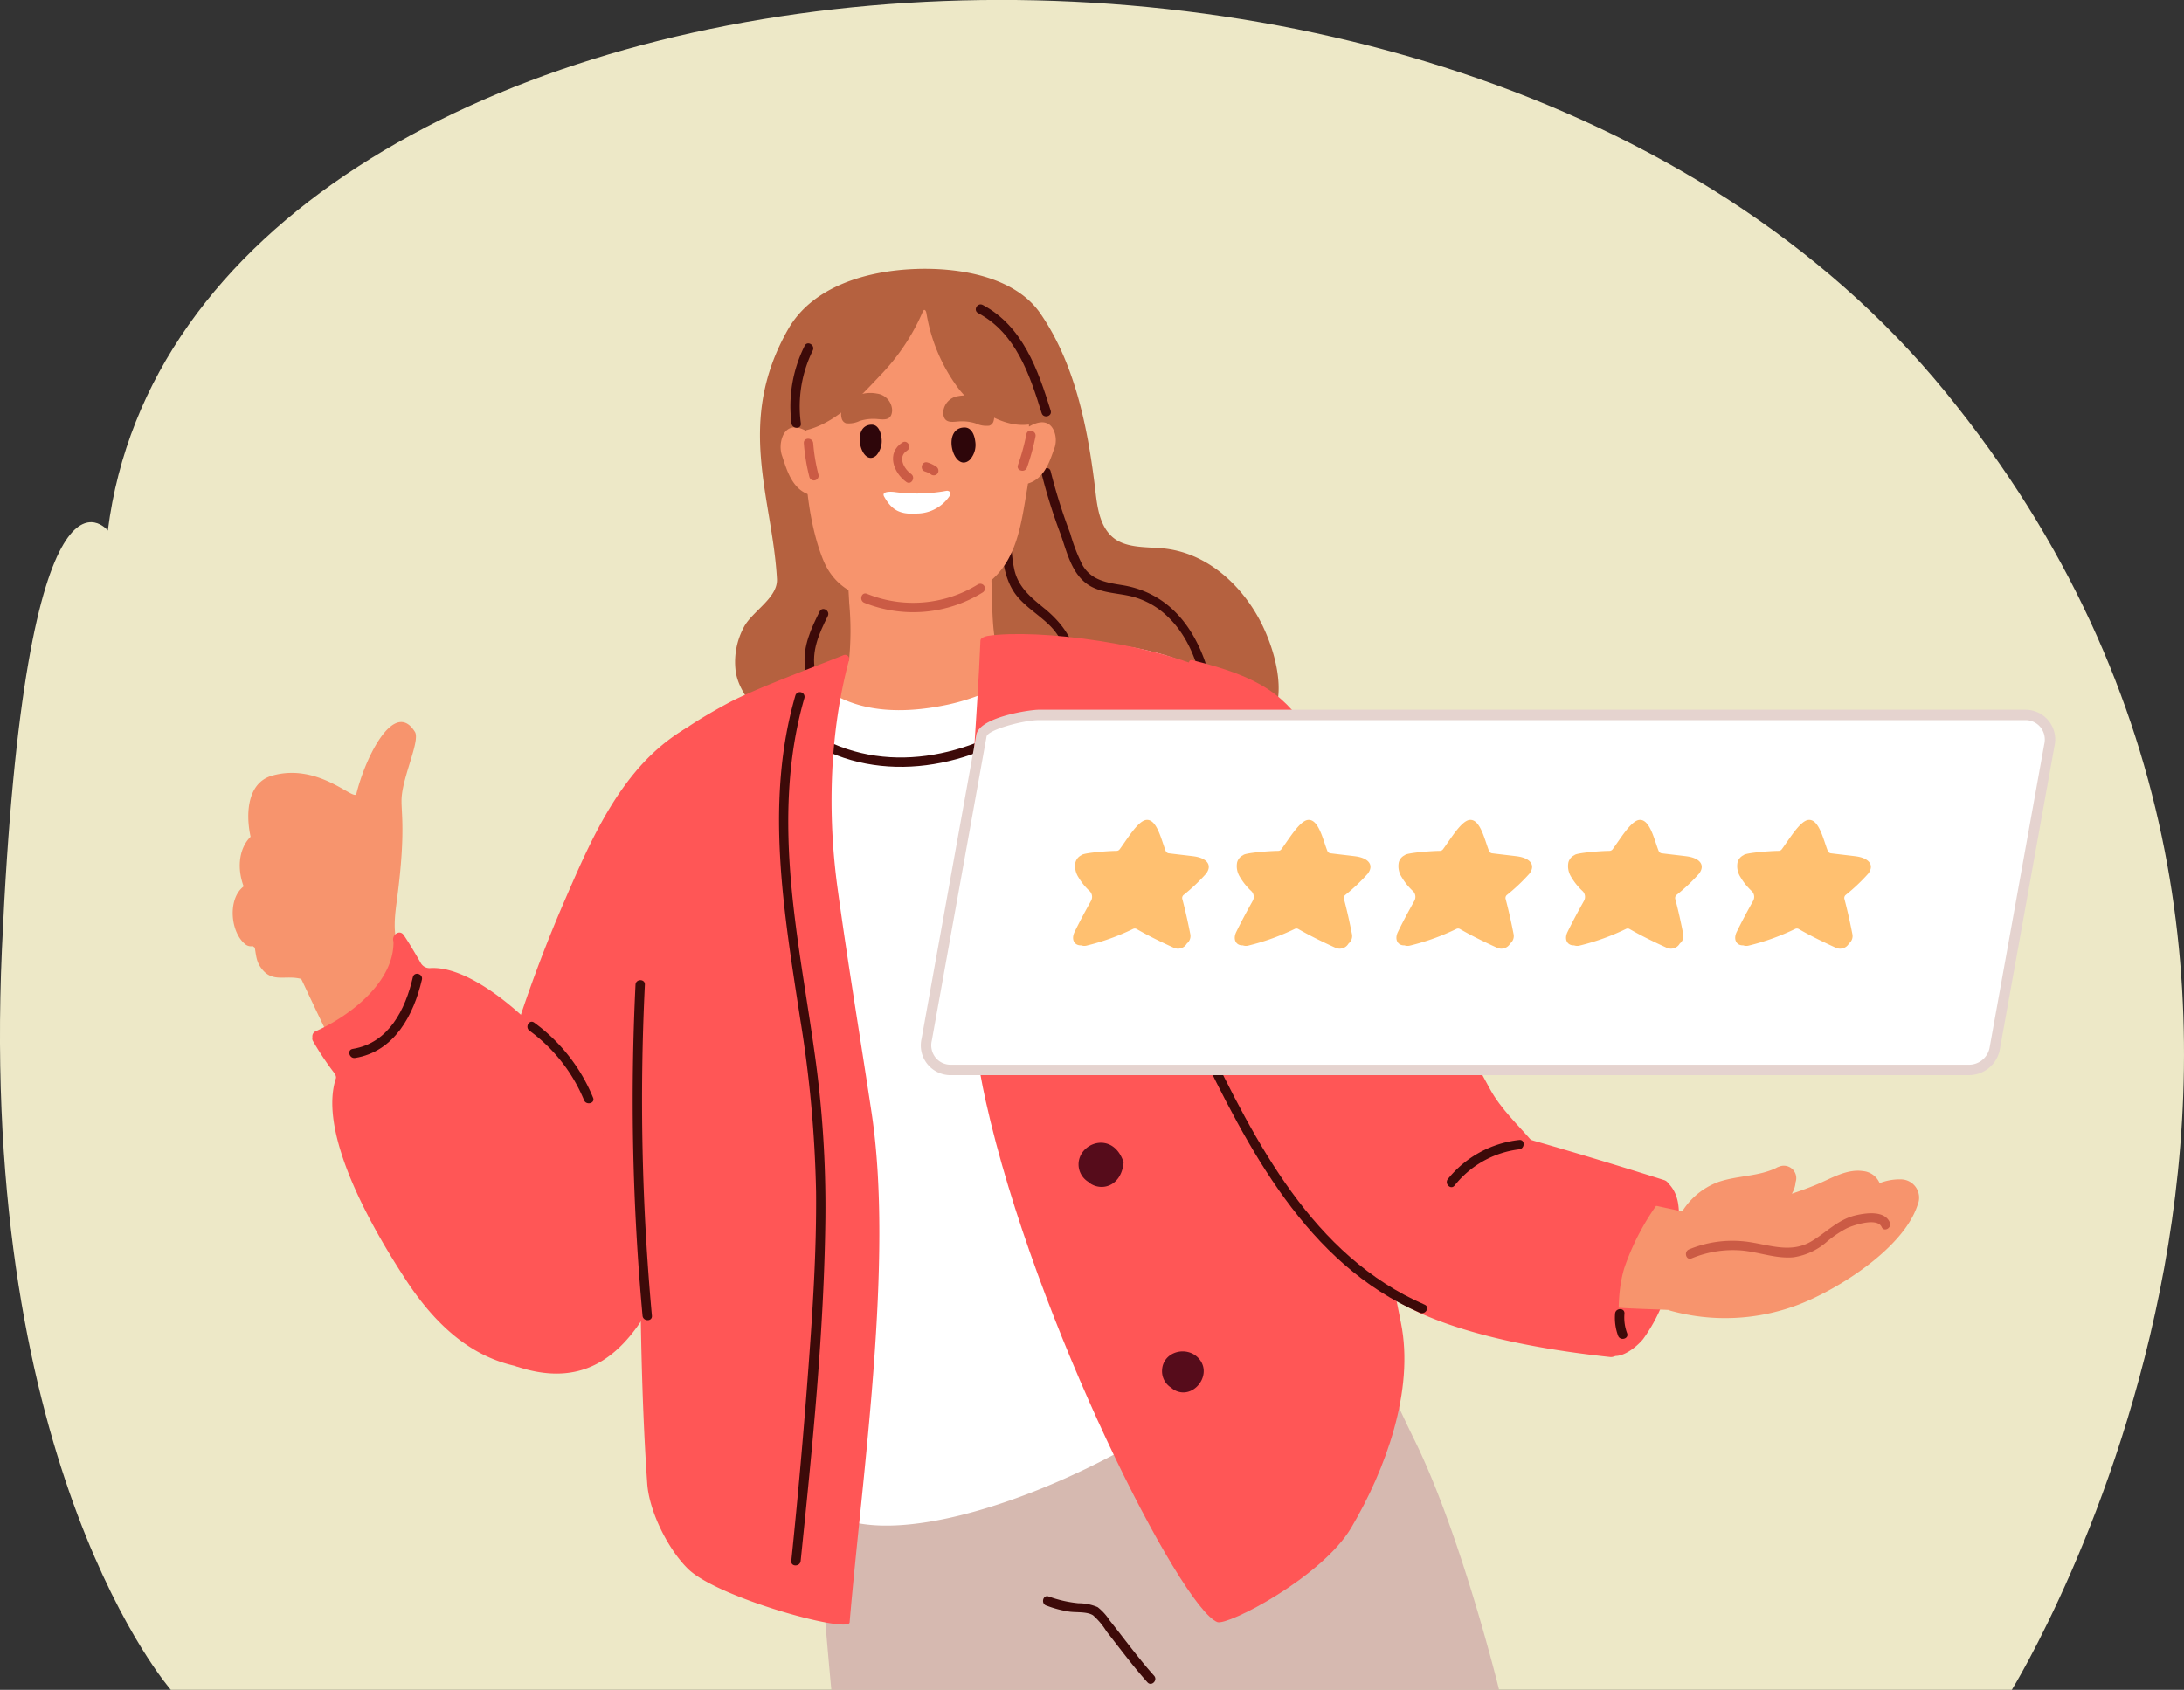
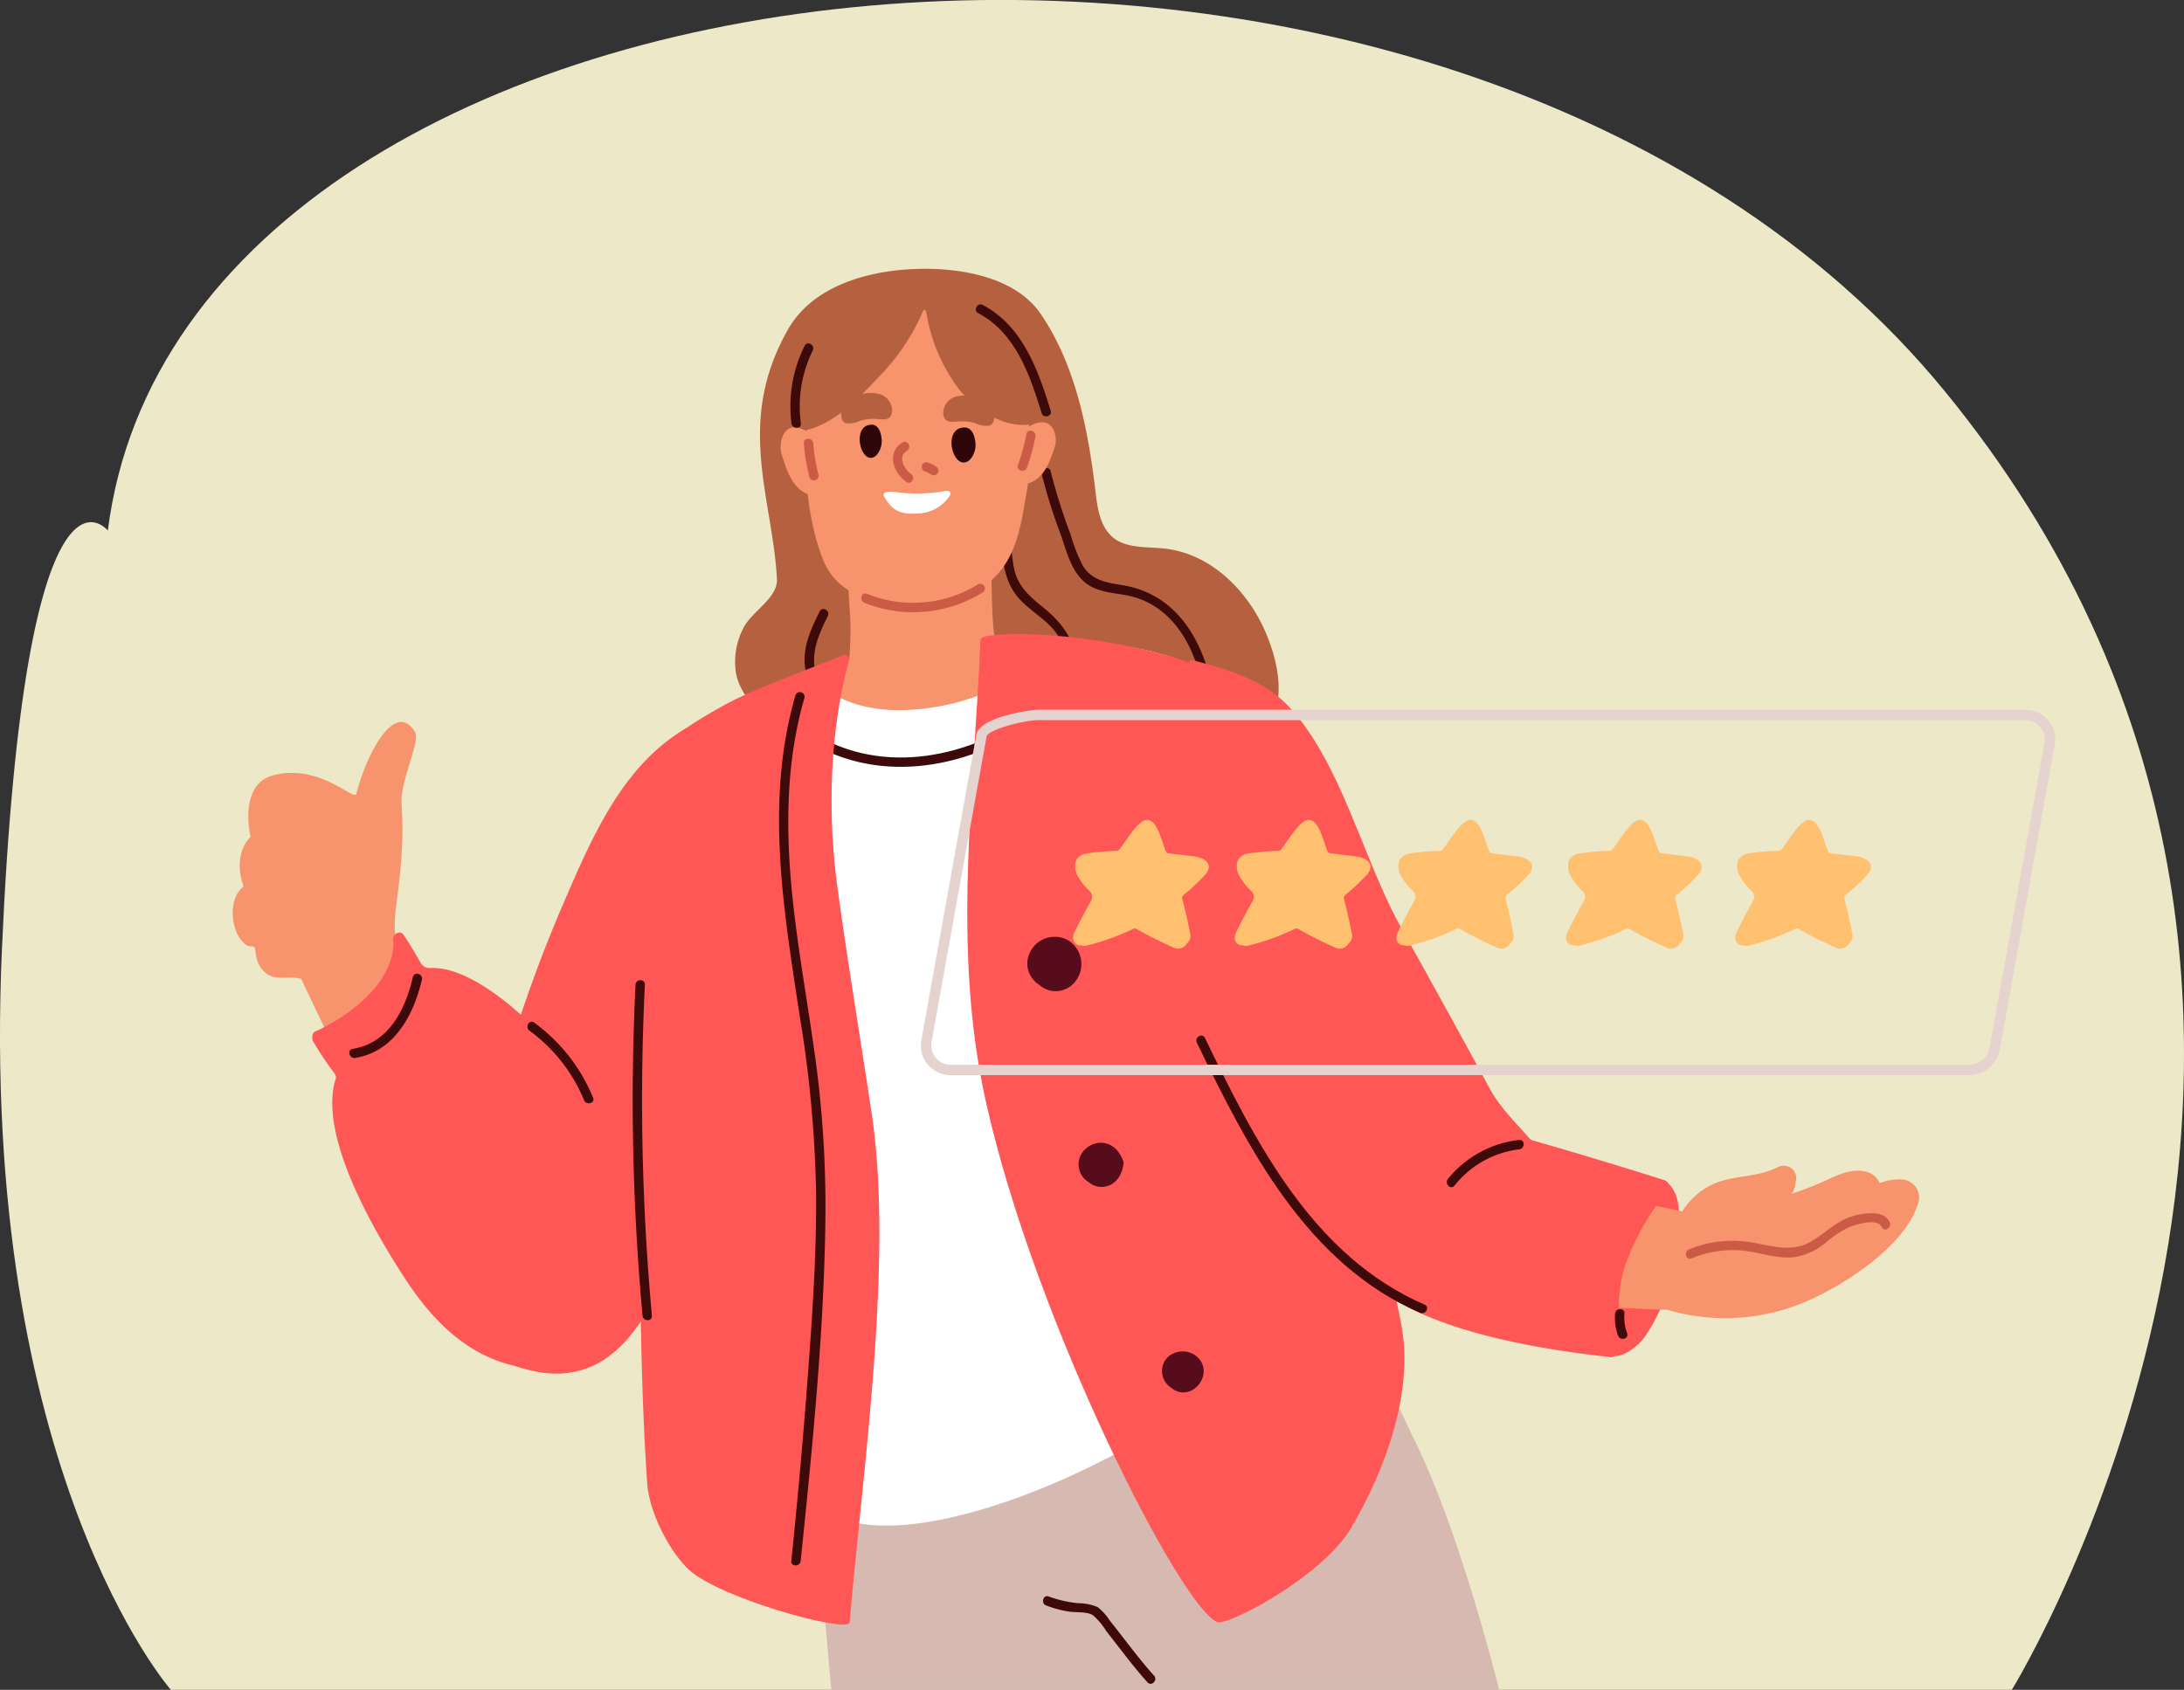
<svg xmlns="http://www.w3.org/2000/svg" width="357.017" height="276.303" viewBox="0 0 357.017 276.303">
  <rect x="0" y="0" width="357.017" height="276.303" fill="#333333" stroke="none" />
  <g id="Grupo_14586" data-name="Grupo 14586" transform="translate(-196.012 -3267.697)">
    <path id="Caminho_34089" data-name="Caminho 34089" d="M364.929,555.726h300.94s70.041-113.2-10.844-212.2-287.752-77.026-300.4,22.646c0,0-13.517-16.933-17.31,68.419S364.929,555.726,364.929,555.726Z" transform="translate(-140.988 2988.273)" fill="#ede8c7" />
    <g id="Grupo_14564" data-name="Grupo 14564" transform="translate(234.053 3311.65)">
      <path id="Caminho_34089-2" data-name="Caminho 34089" d="M821.388,376.421a16.633,16.633,0,0,0-2.581-.452c-2.779-.263-6.264.018-8.379-1.993-2.234-2.124-2.4-5.623-2.766-8.506-1.206-9.6-3.281-19.765-8.837-27.87-4.215-6.148-13.409-7.551-20.313-7.317-8.183.278-16.983,2.9-20.954,9.867-8.662,15.2-2.549,27.529-1.82,40.822.169,3.087-4.041,5.279-5.4,7.862a12.037,12.037,0,0,0-1.387,6.867c.528,5.739,7.781,10.382,11.248,14.94a1.7,1.7,0,0,0,1.907.561c4.643,2.818,11.368,2.727,16.575,3.056a205.363,205.363,0,0,0,27.9-.141,147.232,147.232,0,0,0,15.539-1.542c4.458-.807,10.405-1.982,12.7-6.087a13.061,13.061,0,0,1,.815-1.433c.208-.282.458-.536.657-.823,3.11-4.483.624-12.338-1.676-16.616C831.9,382.559,827.3,377.942,821.388,376.421Z" transform="translate(-666.771 -330.26)" fill="#b5613f" />
      <path id="Caminho_34090" data-name="Caminho 34090" d="M799.229,644.156c-19.374-5.183-40.292-1.931-56.2,10.572a1.587,1.587,0,0,0-.659,1.148c-2.585,3.551,2.45,12.352,4.256,15.155,4.881,7.577,12.615,14.5,21.484,16.851,21.825,5.8,29.939-24.059,31.79-40.351A1.943,1.943,0,0,0,799.229,644.156Z" transform="translate(-660.938 -580.749)" fill="#f7946d" />
      <path id="Caminho_34091" data-name="Caminho 34091" d="M830.95,495.656c.376,6,.814,11.966,1.137,17.934a48.7,48.7,0,0,1-.031,9.279,6.775,6.775,0,0,1-2.9,4.465c4.283,4.127,12.969,3.862,18.489,2.981a22.379,22.379,0,0,0,13.484-7.824c-1.047-.38-2.594-.828-3.6-1.109a2.117,2.117,0,0,1-1.46-1.35c-.823-2.456-.566-10.8-.948-14.035-.59-5-1.775-6.081-2.3-11.09a1.029,1.029,0,0,0-.563-.813c-1.77-3.69-5.95-4.172-9.839-3.68-3.852.487-9.282.667-12.11,3.49A1.045,1.045,0,0,0,830.95,495.656Z" transform="translate(-731.304 -458.903)" fill="#f7946d" />
      <path id="Caminho_34092" data-name="Caminho 34092" d="M909.332,1080.312c-4.75-9.657-8.745-19.78-14.607-28.7a2.361,2.361,0,0,0-2.5-1.058c-14.005-13.3-26.536-26.341-47.034-25.662a41.6,41.6,0,0,0-22.818,7.833c-2.455,1.757-10.036,7.493-9.89,11.734a2.581,2.581,0,0,0-.175.805c-.5,11.453-2.782,23.323-1.763,35.048,1.242,14.161,2.093,26.275,3.439,40.8H923.144S916.971,1095.841,909.332,1080.312Z" transform="translate(-716.128 -888.765)" fill="#d6b9b0" />
      <g id="Grupo_14564-2" data-name="Grupo 14564" transform="translate(132.217 32.572)">
        <path id="Caminho_34093" data-name="Caminho 34093" d="M1004.567,497.451a89.021,89.021,0,0,0,3.125,9.944c1.1,3.156,1.927,7.007,5.2,8.6,1.775.864,3.769.962,5.676,1.338a13.024,13.024,0,0,1,6.294,3.174c3.976,3.6,5.588,8.847,6.439,13.979.161.97,1.637.559,1.477-.407-1.435-8.66-5.68-16.929-15.058-18.437-2.566-.413-5.018-.8-6.459-3.236a28.7,28.7,0,0,1-2.007-5.173,90.916,90.916,0,0,1-3.21-10.188c-.213-.962-1.689-.555-1.477.407Z" transform="translate(-1004.546 -496.495)" fill="#3d0a09" />
      </g>
      <g id="Grupo_14565" data-name="Grupo 14565" transform="translate(93.478 55.621)">
        <path id="Caminho_34094" data-name="Caminho 34094" d="M809.312,614.516c-1.41,2.816-2.767,5.716-2.422,8.951s2.114,6.09,3.82,8.77c.528.829,1.854.062,1.322-.773-1.428-2.243-2.967-4.608-3.479-7.259-.626-3.238.664-6.085,2.081-8.915.44-.879-.88-1.655-1.322-.773Z" transform="translate(-806.836 -614.127)" fill="#3d0a09" />
      </g>
      <g id="Grupo_14566" data-name="Grupo 14566" transform="translate(125.598 38.705)">
        <path id="Caminho_34095" data-name="Caminho 34095" d="M970.767,528.532c.225,4.72-.494,10.606,2.883,14.4,1.5,1.681,3.446,2.865,5.04,4.442a10.191,10.191,0,0,1,2.914,9.065c-.161.964,1.314,1.379,1.477.407.847-5.056-1.327-9.027-5.161-12.169-2.215-1.815-4.347-3.493-4.989-6.443-.675-3.1-.481-6.546-.631-9.7-.047-.981-1.578-.987-1.531,0Z" transform="translate(-970.766 -527.794)" fill="#3d0a09" />
      </g>
      <path id="Caminho_34096" data-name="Caminho 34096" d="M842.865,365.267c-.246-1.215,1.566-1.211,1.093-2.34-2.718-6.478-9.149-9.248-15.773-9.8a2.368,2.368,0,0,0-1.265.225c-5.033.067-8.084-.034-11.959,3.329-9.352,8.12-8.641,29.387-4.516,39.534,2.391,5.88,8.009,6.953,13.642,7.276,4.723.271,9.633-.322,13.814-3.9,4.331-3.7,4.991-9.669,5.9-15.005C844.779,378.873,844.026,371.011,842.865,365.267Z" transform="translate(-713.929 -348.639)" fill="#f7946d" />
      <path id="Caminho_34097" data-name="Caminho 34097" d="M748.994,677.009a57.171,57.171,0,0,0,2.5-9.044.957.957,0,0,0-.067-.562c-.261-8.039-5.684-18.21-12.094-22.847a.787.787,0,0,0-.786-.122,10.786,10.786,0,0,0-1.269-.771c-5.312-2.715-11.239-3.909-17.136-4.474-2.968-.284-8.65-1.465-9.065-.086-1.779,5.9-10.268,9.134-15.489,10.235-16.3,3.438-21.089-4.248-21.878-3.842-7.785,4.009-15.406,5.254-22.181,10.881a56.1,56.1,0,0,0-4.193,3.842c-6.142,6.254-7.031,15.062-7.526,23.4a1.028,1.028,0,0,0-.11,1.42,34.684,34.684,0,0,0,7.389,6.8c1.137.767,2.319,1.453,3.511,2.123.625,20.188,11.1,70.262,24.109,86.327,12.007,11.073,56.069-8.088,72.246-25.882C755.89,744.573,752.167,694.974,748.994,677.009Z" transform="translate(-578.78 -578.061)" fill="#fff" />
      <g id="Grupo_14567" data-name="Grupo 14567" transform="translate(93.663 72.142)">
        <path id="Caminho_34098" data-name="Caminho 34098" d="M808.144,703.531c12.083,7.4,26.9,4.3,37.867-3.622.792-.572.028-1.9-.773-1.322-10.536,7.606-24.677,10.756-36.321,3.622-.843-.516-1.613.808-.773,1.322Z" transform="translate(-807.781 -698.444)" fill="#3d0a09" />
      </g>
      <path id="Caminho_34099" data-name="Caminho 34099" d="M1013.507,747.634c-5.552-27.309-12.769-72.5-23.3-98.494-.889-2.2-3.576-5.84-5.658-6.97-10.434-5.662-30.678-8.036-38.6-6.823-.408.063-1.16.326-1.176.718-1.059,25.346-4.709,50.244.87,75.352,8.007,36.038,31.894,82.868,37.852,85.174,1.673.647,17.124-7.345,21.9-15.447C1010.983,771.673,1015.759,758.712,1013.507,747.634Z" transform="translate(-822.541 -575.32)" fill="#ff5656" />
      <path id="Caminho_34100" data-name="Caminho 34100" d="M999.2,888.084a4.486,4.486,0,0,0-6.562,3.926,4.164,4.164,0,0,0,2,3.451,3.364,3.364,0,0,0,.59.443,4.053,4.053,0,0,0,4.325-.136A4.568,4.568,0,0,0,999.2,888.084Z" transform="translate(-862.751 -778.355)" fill="#560c1b" />
      <path id="Caminho_34101" data-name="Caminho 34101" d="M1035.429,1063.158a3.374,3.374,0,0,0,1.618,2.8,2.72,2.72,0,0,0,.478.358c2.061,1.18,4.953.077,5.271-3.578C1041.047,1057.469,1035.362,1059.524,1035.429,1063.158Z" transform="translate(-897.16 -916.65)" fill="#560c1b" />
      <path id="Caminho_34102" data-name="Caminho 34102" d="M575.91,715.061c-.387-.547-.176-1.534-.925-1.085-10.27,6.15-15.214,17.917-19.694,28.248a233.044,233.044,0,0,0-12.378,36.824c-.4.219,4.138,38.963,4.35,39.036,11.823,4.1,18.077-2.492,22.446-10.317a79.223,79.223,0,0,0,10-32.142c.561-6.029.728-12.087,1.186-18.123.507-6.68,1.835-13.158,2.848-19.763C584.9,730.153,586.068,716.566,575.91,715.061Z" transform="translate(-501.128 -638.699)" fill="#ff5656" />
      <path id="Caminho_34103" data-name="Caminho 34103" d="M1483.146,1091.7c-.259-.252-.6-.439-.749-.206-1.432-.273-3.255,1.4-4.052,2.318-1.884,2.178-2.863,5.166-3.667,7.874a44.522,44.522,0,0,0-1.792,10.739c-.073,1.7-1.311,6.359.776,7.392,1.8.892,4.475-1.343,5.466-2.582a26.612,26.612,0,0,0,4.054-8.421,37.283,37.283,0,0,0,1.764-10.206C1485.028,1096.075,1485.092,1093.592,1483.146,1091.7Z" transform="translate(-1248.557 -942.255)" fill="#ff5656" />
      <path id="Caminho_34104" data-name="Caminho 34104" d="M1105.076,1236.984a3.184,3.184,0,0,0,1.527,2.639,2.574,2.574,0,0,0,.451.338c2.983,1.707,6.2-2.222,4.232-4.884C1109.4,1232.529,1105.014,1233.6,1105.076,1236.984Z" transform="translate(-953.16 -1056.654)" fill="#560c1b" />
      <path id="Caminho_34105" data-name="Caminho 34105" d="M1162.333,745.249c.364-7.747-7.619-11.824-11.169-18.37q-7.145-13.178-14.465-26.259c-5.245-9.372-8.606-21.985-14.41-31.025-4.63-7.212-8.412-10.015-19.787-12.855-.864-.216-.525,1.261-.575,1.5-1.956,9.463-4.122,18.907-5.866,28.411-1.55,8.447,2.34,23.032,5.661,30.694,7.538,17.388,28,47.948,40.2,44.794C1148.023,760.559,1162.021,751.892,1162.333,745.249Z" transform="translate(-945.631 -592.751)" fill="#ff5656" />
      <path id="Caminho_34106" data-name="Caminho 34106" d="M1498.94,1085.026a2.992,2.992,0,0,0-2.689-4.179,9.018,9.018,0,0,0-3.52.615,3.268,3.268,0,0,0-2.745-1.974c-2.58-.376-5.1,1.162-7.377,2.126-1.39.587-2.8,1.1-4.23,1.574a4.2,4.2,0,0,0,.615-1.88,2.033,2.033,0,0,0-2.729-2.528,1.861,1.861,0,0,0-.445.2c-3,1.45-6.483,1.224-9.6,2.346a11.824,11.824,0,0,0-5.749,4.747c-3.746-.708-13.218-3.127-14.2-2.183a16.163,16.163,0,0,0-4.3,16.283c.5,1.714,11.928,1.8,16.239,2.02a2.157,2.157,0,0,0,.339.131,33.615,33.615,0,0,0,20.929-1C1486.018,1098.809,1496.646,1092.1,1498.94,1085.026Z" transform="translate(-1223.512 -931.961)" fill="#f7946d" />
      <path id="Caminho_34107" data-name="Caminho 34107" d="M359.552,710.074c-3.353-5.424-8.077,4.042-9.575,10.125-.318,1.289-6.147-5.147-13.782-2.97-4.093,1.167-4.322,6.307-3.508,9.994-.01.01-.023.017-.033.028-2.043,2.077-2.112,5.425-1.1,8.083a4.606,4.606,0,0,0-.417.373c-2.149,2.208-1.665,7.155.651,9.069a1.469,1.469,0,0,0,1.244.324l.343.255c.252,1.568.287,2.523,1.366,3.733,1.729,1.938,3.782.725,6.212,1.377.059.016,4.162,8.983,5.577,11.406.389.666,14.91-7.78,15.193-9.465-1.593-2.272-3.156-4.571-4.629-6.924-1.322-2.112-.784-5.675-.468-8.078,1.505-11.44.589-14.33.753-16.633C357.641,717.123,360.421,711.48,359.552,710.074Z" transform="translate(-329.763 -634.354)" fill="#f7946d" />
      <path id="Caminho_34108" data-name="Caminho 34108" d="M1325.86,1069.161a40.386,40.386,0,0,1,7.013-12.522,1.123,1.123,0,0,0-.517-1.8c-11.4-3.627-27-8.184-29.826-8.7-2.688-.491-5.5,3.815-8.159,4.993-2.875,1.274-4.156,5.229-5.177,7.978-1.6,4.307-3.822,12.964-3.506,13.254,5.026,4.639,17.317,9.2,37.842,11.406a1.288,1.288,0,0,0,1.426-1.262C1324.969,1077.83,1324.543,1073.466,1325.86,1069.161Z" transform="translate(-1098.359 -905.834)" fill="#ff5656" />
      <g id="Grupo_14568" data-name="Grupo 14568" transform="translate(157.518 125.368)">
        <path id="Caminho_34109" data-name="Caminho 34109" d="M1133.753,971.252c8.362,17.252,17.915,36.109,36.481,44.167.895.388,1.676-.931.773-1.322-18.337-7.959-27.675-26.582-35.931-43.617-.43-.887-1.751-.111-1.322.773Z" transform="translate(-1133.668 -970.088)" fill="#3d0a09" />
      </g>
      <path id="Caminho_34110" data-name="Caminho 34110" d="M653.19,727.282c-1.841-12.236-3.881-24.443-5.563-36.7-1.662-12.112-1.35-25.4,1.869-37.377a.67.67,0,0,0-.9-.8c-3.3,1.361-14.533,5.495-18.8,7.8-5.073,2.736-10.133,5.9-14.162,10.163-6.206,6.572-11.662,26.255-13.483,32.535a.937.937,0,0,0,.986,1.192c.2.352,12.028,11.089,12.564,10.879.035,3.518-1.241,43.667.806,72.907.316,4.511,3.38,10.721,6.688,13.95,4.853,4.737,26.237,10.576,26.394,8.735C651.658,786.151,656.821,751.405,653.19,727.282Z" transform="translate(-548.744 -589.237)" fill="#ff5656" />
      <g id="Grupo_14570" data-name="Grupo 14570" transform="translate(112.489 72.095)">
-         <path id="Caminho_34111" data-name="Caminho 34111" d="M1087.906,702.547H926.6c-1.974,0-8.885,1.394-9.326,3.33l-8.964,49.769a4.015,4.015,0,0,0,3.922,4.95h166.482a4.287,4.287,0,0,0,4.153-3.33l8.964-49.769A4.015,4.015,0,0,0,1087.906,702.547Z" transform="translate(-907.351 -701.696)" fill="#fff" />
        <g id="Grupo_14569" data-name="Grupo 14569" transform="translate(0 0)">
          <path id="Caminho_34112" data-name="Caminho 34112" d="M1075.222,757.955H908.74a4.866,4.866,0,0,1-4.752-5.99l8.955-49.731c.654-2.88,8.845-4.031,10.163-4.031h161.31a4.866,4.866,0,0,1,4.752,5.99l-8.956,49.731A5.164,5.164,0,0,1,1075.222,757.955ZM923.107,699.906c-2.412,0-8.242,1.55-8.5,2.668L905.656,752.3a3.229,3.229,0,0,0,.6,2.765,3.159,3.159,0,0,0,2.486,1.183h166.482a3.441,3.441,0,0,0,3.323-2.667l8.956-49.732a3.231,3.231,0,0,0-.6-2.765,3.158,3.158,0,0,0-2.485-1.183Z" transform="translate(-903.862 -698.204)" fill="#e5d3cf" />
        </g>
      </g>
      <path id="Caminho_34113" data-name="Caminho 34113" d="M447.545,923.007c-5.468-7.414-8.6-16.54-14.99-23.178-3.587-3.727-11.287-10.255-17.146-9.882a1.639,1.639,0,0,1-1.535-.815c-.717-1.248-1.991-3.428-2.809-4.6-.694-.993-2.038.068-1.662,1.08.11,6.53-6.958,12.091-12.694,14.654a.9.9,0,0,0-.559.971.869.869,0,0,0,.1.654,48.8,48.8,0,0,0,3.238,4.9c.267.355.628.794.491,1.216-2.552,7.859,3.722,21.116,11.465,32.939,8.25,12.6,18.053,16.763,30.816,13.588,1.179-.293,2.805-9.01,3.82-11.837a36,36,0,0,0,1.56-18.161.467.467,0,0,0-.131-.255A1.02,1.02,0,0,0,447.545,923.007Z" transform="translate(-383.122 -775.608)" fill="#ff5656" />
      <g id="Grupo_14571" data-name="Grupo 14571" transform="translate(65.385 116.315)">
        <path id="Caminho_34114" data-name="Caminho 34114" d="M663.922,924.621a386.706,386.706,0,0,0,1.15,54.123c.089.973,1.621.983,1.531,0a386.734,386.734,0,0,1-1.15-54.123c.048-.985-1.483-.983-1.531,0Z" transform="translate(-663.461 -923.883)" fill="#3d0a09" />
      </g>
      <g id="Grupo_14572" data-name="Grupo 14572" transform="translate(198.464 142.437)">
        <path id="Caminho_34115" data-name="Caminho 34115" d="M1354.48,1057.207a17.407,17.407,0,0,0-11.653,6.376c-.614.76.463,1.85,1.083,1.083a15.923,15.923,0,0,1,10.57-5.928c.966-.116.978-1.649,0-1.531Z" transform="translate(-1342.644 -1057.2)" fill="#3d0a09" />
      </g>
      <g id="Grupo_14573" data-name="Grupo 14573" transform="translate(237.559 154.426)">
        <path id="Caminho_34116" data-name="Caminho 34116" d="M1575.485,1119.863c-.877-1.961-3.847-1.536-5.519-1.153-2.952.676-4.8,2.79-7.3,4.272-3.425,2.029-6.958.52-10.574.05a18.616,18.616,0,0,0-9.415,1.259c-.9.364-.509,1.845.407,1.477a17.565,17.565,0,0,1,8.289-1.288c2.807.27,5.534,1.37,8.388,1.1a10.619,10.619,0,0,0,5.481-2.571,17.888,17.888,0,0,1,3.251-2.186c1.032-.48,4.942-1.812,5.668-.188.4.9,1.722.12,1.322-.773Z" transform="translate(-1542.167 -1118.385)" fill="#cb5b45" />
      </g>
      <g id="Grupo_14574" data-name="Grupo 14574" transform="translate(225.94 170.108)">
        <path id="Caminho_34117" data-name="Caminho 34117" d="M1482.9,1199.154a8.381,8.381,0,0,0,.49,3.6c.338.917,1.818.521,1.477-.407a7.314,7.314,0,0,1-.435-3.2c.081-.982-1.451-.977-1.531,0Z" transform="translate(-1482.866 -1198.419)" fill="#3d0a09" />
      </g>
      <g id="Grupo_14575" data-name="Grupo 14575" transform="translate(132.469 217.031)">
        <path id="Caminho_34118" data-name="Caminho 34118" d="M1006.35,1439.429a18.152,18.152,0,0,0,3.748,1c1.154.168,2.9-.033,3.9.6a11.5,11.5,0,0,1,2.191,2.62c2.208,2.8,4.323,5.689,6.707,8.342.66.735,1.741-.351,1.083-1.083-2.583-2.873-4.847-6.022-7.258-9.037a8.84,8.84,0,0,0-1.964-2.172,7.855,7.855,0,0,0-3.112-.635,19.978,19.978,0,0,1-4.893-1.106c-.925-.345-1.324,1.135-.407,1.477Z" transform="translate(-1005.831 -1437.9)" fill="#3d0a09" />
      </g>
      <path id="Caminho_34119" data-name="Caminho 34119" d="M927.242,436.069a5.592,5.592,0,0,0-2.233-.024,2.842,2.842,0,0,0-2.506,2.736c.078,1.784,1.42,1.487,2.558,1.407a7.478,7.478,0,0,1,2.737.317,4.127,4.127,0,0,0,2.235.383,1.1,1.1,0,0,0,.716-.8c.476-1.766-.931-3.11-2.272-3.649A6.987,6.987,0,0,0,927.242,436.069Z" transform="translate(-806.359 -415.236)" fill="#b5613f" />
      <path id="Caminho_34120" data-name="Caminho 34120" d="M840.944,433.966a5.576,5.576,0,0,1,2.234-.024,2.846,2.846,0,0,1,2.506,2.743c-.078,1.789-1.42,1.491-2.558,1.411a7.46,7.46,0,0,0-2.737.318,4.117,4.117,0,0,1-2.235.384,1.1,1.1,0,0,1-.717-.8c-.476-1.771.931-3.118,2.271-3.66A6.959,6.959,0,0,1,840.944,433.966Z" transform="translate(-737.888 -413.544)" fill="#b5613f" />
      <g id="Grupo_14576" data-name="Grupo 14576" transform="translate(89.31 69.242)">
        <path id="Caminho_34121" data-name="Caminho 34121" d="M788.229,684.184c-5.021,17.338-1.89,35.356.779,52.8a198.77,198.77,0,0,1,2.609,28.395c.082,9.481-.534,18.95-1.228,28.4q-1.174,15.97-2.824,31.9c-.1.979,1.431.972,1.531,0,1.92-18.615,3.826-37.4,4.045-56.125a179.19,179.19,0,0,0-1.747-26.8c-1.279-9.216-3-18.377-3.833-27.651-.916-10.226-.728-20.592,2.145-30.514a.766.766,0,0,0-1.477-.407Z" transform="translate(-785.563 -683.645)" fill="#3d0a09" />
      </g>
      <path id="Caminho_34122" data-name="Caminho 34122" d="M833.6,346.053c-4.3-5.461-9.934-6.97-17.113-5.814a27.473,27.473,0,0,0-13.456,6.279,13.658,13.658,0,0,0-4.219,5.5c-1.15,3.118-.727,6.527-.3,9.741.008.058-.309,2.944.249,2.869,5.488-.736,9.658-5.234,13.341-9.151A34.881,34.881,0,0,0,819.116,345c.2-.492.482-.307.587.214a28.258,28.258,0,0,0,5.256,12.366c3.016,3.871,9.192,7.79,14.138,4.979C839.3,362.923,837.158,350.574,833.6,346.053Z" transform="translate(-706.307 -337.992)" fill="#b5613f" />
      <path id="Caminho_34123" data-name="Caminho 34123" d="M985.957,459.735c-.5-1.2-1.665-2.017-3.888-.81-.175.1-.332.2-.488.3-.064.324-.148.646-.241.969-.182,2.638-1.358,5.186-2.442,7.744a3.282,3.282,0,0,0,2.794.41c2.933-.862,3.727-4.2,4.4-5.958A4.023,4.023,0,0,0,985.957,459.735Z" transform="translate(-851.706 -433.238)" fill="#f7946d" />
      <path id="Caminho_34124" data-name="Caminho 34124" d="M791.845,463.666a7.093,7.093,0,0,0-.683-.452c-2.279-1.325-3.477-.424-3.986.888a4.71,4.71,0,0,0-.135,2.913c.686,1.928,1.5,5.592,4.507,6.538a3.621,3.621,0,0,0,2.22-.061C792.477,470.265,791.5,466.975,791.845,463.666Z" transform="translate(-697.305 -436.639)" fill="#f7946d" />
      <path id="Caminho_34125" data-name="Caminho 34125" d="M933.3,464.889c-.113-.925-.57-2.234-1.755-2.221-3.85.044-1.768,7.551.844,5.318A3.623,3.623,0,0,0,933.3,464.889Z" transform="translate(-811.925 -436.724)" fill="#2e060a" />
      <path id="Caminho_34126" data-name="Caminho 34126" d="M856.378,462.45c-.1-.875-.516-2.113-1.6-2.1-3.535.055-1.649,7.154.757,5.031A3.521,3.521,0,0,0,856.378,462.45Z" transform="translate(-750.332 -434.863)" fill="#2e060a" />
      <path id="Caminho_34127" data-name="Caminho 34127" d="M883.052,515.475a26.884,26.884,0,0,1-8.321.22c-.424-.074-2.424-.263-1.877.721,1.249,2.251,2.633,2.959,5.332,2.777a6.487,6.487,0,0,0,5.444-2.983C883.867,515.807,883.493,515.413,883.052,515.475Z" transform="translate(-766.365 -479.179)" fill="#fff" />
      <g id="Grupo_14577" data-name="Grupo 14577" transform="translate(107.94 28.277)">
        <path id="Caminho_34128" data-name="Caminho 34128" d="M882.169,474.7c-2.647,1.687-1.477,4.944.654,6.456.806.571,1.571-.756.773-1.322-1.167-.828-2.256-2.791-.654-3.811.828-.528.061-1.854-.773-1.322Z" transform="translate(-880.642 -474.576)" fill="#cb5b45" />
      </g>
      <g id="Grupo_14578" data-name="Grupo 14578" transform="translate(112.64 31.63)">
        <path id="Caminho_34129" data-name="Caminho 34129" d="M905.168,493.2a3.627,3.627,0,0,1,1.044.522.772.772,0,0,0,1.048-.275.782.782,0,0,0-.275-1.048,4.928,4.928,0,0,0-1.41-.676c-.945-.288-1.349,1.19-.407,1.477Z" transform="translate(-904.632 -491.687)" fill="#cb5b45" />
      </g>
      <g id="Grupo_14579" data-name="Grupo 14579" transform="translate(128.315 26.467)">
        <path id="Caminho_34130" data-name="Caminho 34130" d="M986.069,465.889a36.525,36.525,0,0,1-1.39,5.069c-.329.931,1.15,1.332,1.477.407a36.5,36.5,0,0,0,1.389-5.068c.191-.962-1.285-1.375-1.476-.407Z" transform="translate(-984.632 -465.337)" fill="#cb5b45" />
      </g>
      <g id="Grupo_14580" data-name="Grupo 14580" transform="translate(93.36 27.786)">
        <path id="Caminho_34131" data-name="Caminho 34131" d="M806.238,472.8a31.613,31.613,0,0,0,.91,5.519.766.766,0,0,0,1.477-.407,29.269,29.269,0,0,1-.855-5.112c-.075-.976-1.607-.984-1.531,0Z" transform="translate(-806.235 -472.067)" fill="#cb5b45" />
      </g>
      <g id="Grupo_14581" data-name="Grupo 14581" transform="translate(121.467 5.818)">
        <path id="Caminho_34132" data-name="Caminho 34132" d="M950.061,361.371c6.175,3.282,8.44,10.091,10.39,16.36.292.938,1.771.538,1.477-.407-2.069-6.652-4.554-13.8-11.093-17.275-.87-.462-1.644.859-.773,1.322Z" transform="translate(-949.679 -359.953)" fill="#3d0a09" />
      </g>
      <g id="Grupo_14582" data-name="Grupo 14582" transform="translate(91.165 12.192)">
        <path id="Caminho_34133" data-name="Caminho 34133" d="M797.368,392.877a22.114,22.114,0,0,0-2.155,12.687c.122.964,1.655.977,1.531,0a20.687,20.687,0,0,1,1.946-11.914c.433-.882-.888-1.659-1.322-.773Z" transform="translate(-795.034 -392.486)" fill="#3d0a09" />
      </g>
      <g id="Grupo_14583" data-name="Grupo 14583" transform="translate(102.749 51.476)">
        <path id="Caminho_34134" data-name="Caminho 34134" d="M873.236,593.09a20.11,20.11,0,0,1-18.162,1.543c-.918-.359-1.317,1.121-.407,1.477a21.533,21.533,0,0,0,19.343-1.7.766.766,0,0,0-.773-1.322Z" transform="translate(-854.152 -592.974)" fill="#cb5b45" />
      </g>
      <g id="Grupo_14584" data-name="Grupo 14584" transform="translate(19.055 115.271)">
        <path id="Caminho_34135" data-name="Caminho 34135" d="M437.408,919.1c-1.221,5.293-3.942,10.786-9.843,11.739-.97.156-.559,1.632.407,1.477,6.41-1.034,9.58-7.029,10.913-12.808.221-.959-1.255-1.369-1.477-.407Z" transform="translate(-427.011 -918.556)" fill="#3d0a09" />
      </g>
      <g id="Grupo_14585" data-name="Grupo 14585" transform="translate(48.184 123.108)">
        <path id="Caminho_34136" data-name="Caminho 34136" d="M576,960.022a26.7,26.7,0,0,1,8.923,11.364c.372.9,1.854.5,1.477-.407a28.587,28.587,0,0,0-9.627-12.279c-.8-.583-1.561.745-.773,1.322Z" transform="translate(-575.673 -958.555)" fill="#3d0a09" />
      </g>
      <path id="Caminho_34137" data-name="Caminho 34137" d="M1052.619,798.918c1.066-1.418.128-2.556-2.015-2.842-.545-.073-3.2-.377-4.073-.488a.635.635,0,0,1-.514-.39c-.716-1.772-1.435-5.313-3.212-5.064-1.369.192-3.154,3.253-4.317,4.8a.648.648,0,0,1-.515.255c-1.779.025-5.479.35-5.712.693a1.824,1.824,0,0,0-1,1.2,3.3,3.3,0,0,0,.461,2.369,10.221,10.221,0,0,0,1.867,2.319,1.319,1.319,0,0,1,.225,1.582c-.941,1.692-1.826,3.323-2.689,5.09-.624,1.276.012,2.252,1.064,2.192a1.542,1.542,0,0,0,.909.042,38.051,38.051,0,0,0,7.583-2.724.633.633,0,0,1,.6.022c1.94,1.126,3.988,2.11,6.054,3.055a1.664,1.664,0,0,0,2.141-.693,1.553,1.553,0,0,0,.556-1.549c-.37-1.913-.8-3.835-1.3-5.737a.638.638,0,0,1,.187-.634A30.407,30.407,0,0,0,1052.619,798.918Z" transform="translate(-893.502 -700.016)" fill="#ffc070" />
      <path id="Caminho_34138" data-name="Caminho 34138" d="M1187.5,798.918c1.066-1.418.128-2.556-2.015-2.842-.545-.073-3.2-.377-4.073-.488a.635.635,0,0,1-.514-.39c-.715-1.772-1.435-5.313-3.212-5.064-1.369.192-3.154,3.253-4.317,4.8a.648.648,0,0,1-.515.255c-1.779.025-5.479.35-5.712.693a1.824,1.824,0,0,0-1,1.2,3.3,3.3,0,0,0,.461,2.369,10.213,10.213,0,0,0,1.866,2.319,1.319,1.319,0,0,1,.225,1.582c-.941,1.692-1.826,3.323-2.689,5.09-.624,1.276.013,2.252,1.064,2.192a1.541,1.541,0,0,0,.909.042,38.043,38.043,0,0,0,7.583-2.724.633.633,0,0,1,.6.022c1.94,1.126,3.988,2.11,6.054,3.055a1.665,1.665,0,0,0,2.142-.693,1.554,1.554,0,0,0,.555-1.549c-.371-1.913-.8-3.835-1.3-5.737a.639.639,0,0,1,.187-.634A30.364,30.364,0,0,0,1187.5,798.918Z" transform="translate(-1001.954 -700.016)" fill="#ffc070" />
      <path id="Caminho_34139" data-name="Caminho 34139" d="M1322.365,798.918c1.066-1.418.128-2.556-2.015-2.842-.545-.073-3.2-.377-4.073-.488a.635.635,0,0,1-.514-.39c-.716-1.772-1.435-5.313-3.213-5.064-1.369.192-3.154,3.253-4.317,4.8a.648.648,0,0,1-.515.255c-1.779.025-5.479.35-5.712.693a1.823,1.823,0,0,0-1,1.2,3.294,3.294,0,0,0,.461,2.369,10.211,10.211,0,0,0,1.867,2.319,1.319,1.319,0,0,1,.225,1.582c-.941,1.692-1.826,3.323-2.689,5.09-.624,1.276.013,2.252,1.064,2.192a1.542,1.542,0,0,0,.909.042,38.06,38.06,0,0,0,7.583-2.724.633.633,0,0,1,.6.022c1.94,1.126,3.988,2.11,6.054,3.055a1.664,1.664,0,0,0,2.141-.693,1.553,1.553,0,0,0,.555-1.549c-.37-1.913-.8-3.835-1.3-5.737a.638.638,0,0,1,.187-.634A30.407,30.407,0,0,0,1322.365,798.918Z" transform="translate(-1110.394 -700.016)" fill="#ffc070" />
      <path id="Caminho_34140" data-name="Caminho 34140" d="M1463.887,798.918c1.066-1.418.128-2.556-2.015-2.842-.545-.073-3.2-.377-4.073-.488a.635.635,0,0,1-.514-.39c-.715-1.772-1.435-5.313-3.212-5.064-1.369.192-3.154,3.253-4.317,4.8a.648.648,0,0,1-.515.255c-1.778.025-5.479.35-5.712.693a1.823,1.823,0,0,0-1,1.2,3.294,3.294,0,0,0,.461,2.369,10.21,10.21,0,0,0,1.866,2.319,1.32,1.32,0,0,1,.225,1.582c-.941,1.692-1.826,3.323-2.689,5.09-.624,1.276.012,2.252,1.064,2.192a1.541,1.541,0,0,0,.909.042,38.052,38.052,0,0,0,7.583-2.724.633.633,0,0,1,.6.022c1.939,1.126,3.988,2.11,6.054,3.055a1.664,1.664,0,0,0,2.141-.693,1.553,1.553,0,0,0,.556-1.549c-.371-1.913-.8-3.835-1.3-5.737a.639.639,0,0,1,.187-.634A30.371,30.371,0,0,0,1463.887,798.918Z" transform="translate(-1224.187 -700.016)" fill="#ffc070" />
      <path id="Caminho_34141" data-name="Caminho 34141" d="M1605.008,798.918c1.066-1.418.128-2.556-2.015-2.842-.545-.073-3.2-.377-4.073-.488a.635.635,0,0,1-.514-.39c-.716-1.772-1.435-5.313-3.213-5.064-1.369.192-3.154,3.253-4.317,4.8a.648.648,0,0,1-.515.255c-1.779.025-5.479.35-5.713.693a1.824,1.824,0,0,0-1,1.2,3.3,3.3,0,0,0,.461,2.369,10.211,10.211,0,0,0,1.867,2.319,1.32,1.32,0,0,1,.225,1.582c-.942,1.692-1.826,3.323-2.689,5.09-.624,1.276.012,2.252,1.064,2.192a1.541,1.541,0,0,0,.909.042,38.047,38.047,0,0,0,7.583-2.724.633.633,0,0,1,.6.022c1.94,1.126,3.988,2.11,6.053,3.055a1.665,1.665,0,0,0,2.142-.693,1.554,1.554,0,0,0,.556-1.549c-.371-1.913-.8-3.835-1.3-5.737a.639.639,0,0,1,.187-.634A30.364,30.364,0,0,0,1605.008,798.918Z" transform="translate(-1337.656 -700.016)" fill="#ffc070" />
    </g>
  </g>
</svg>